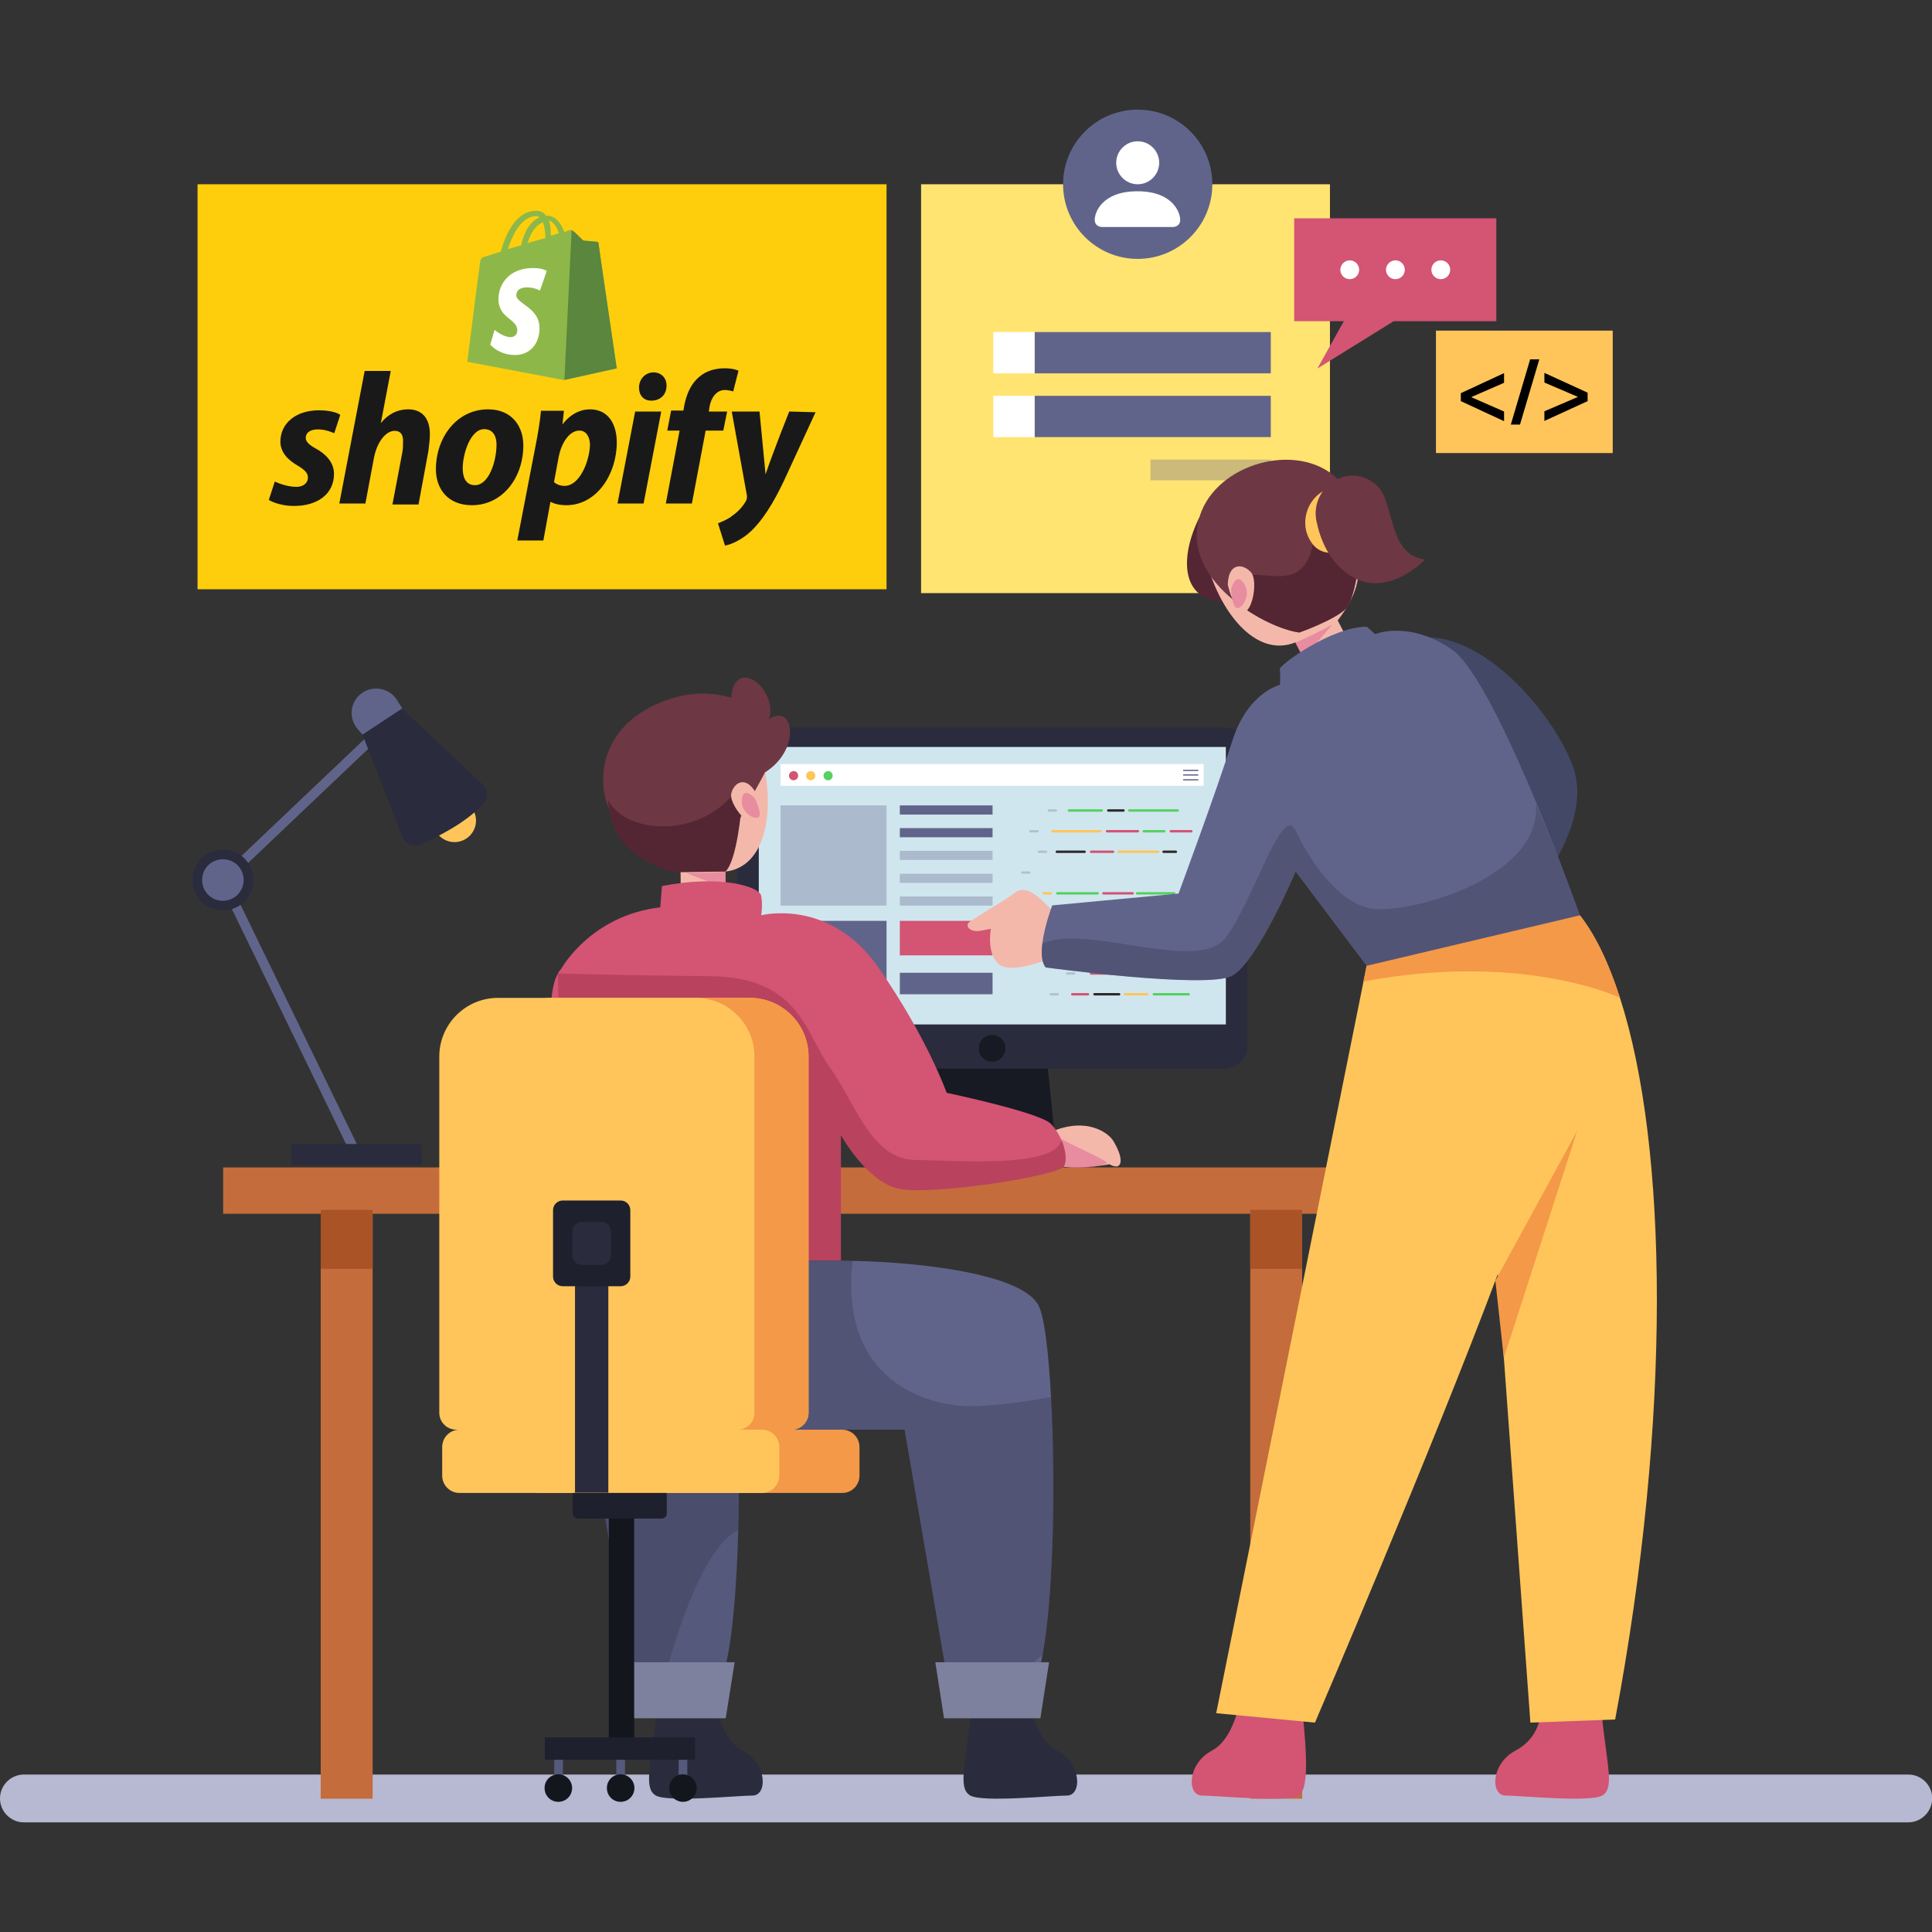
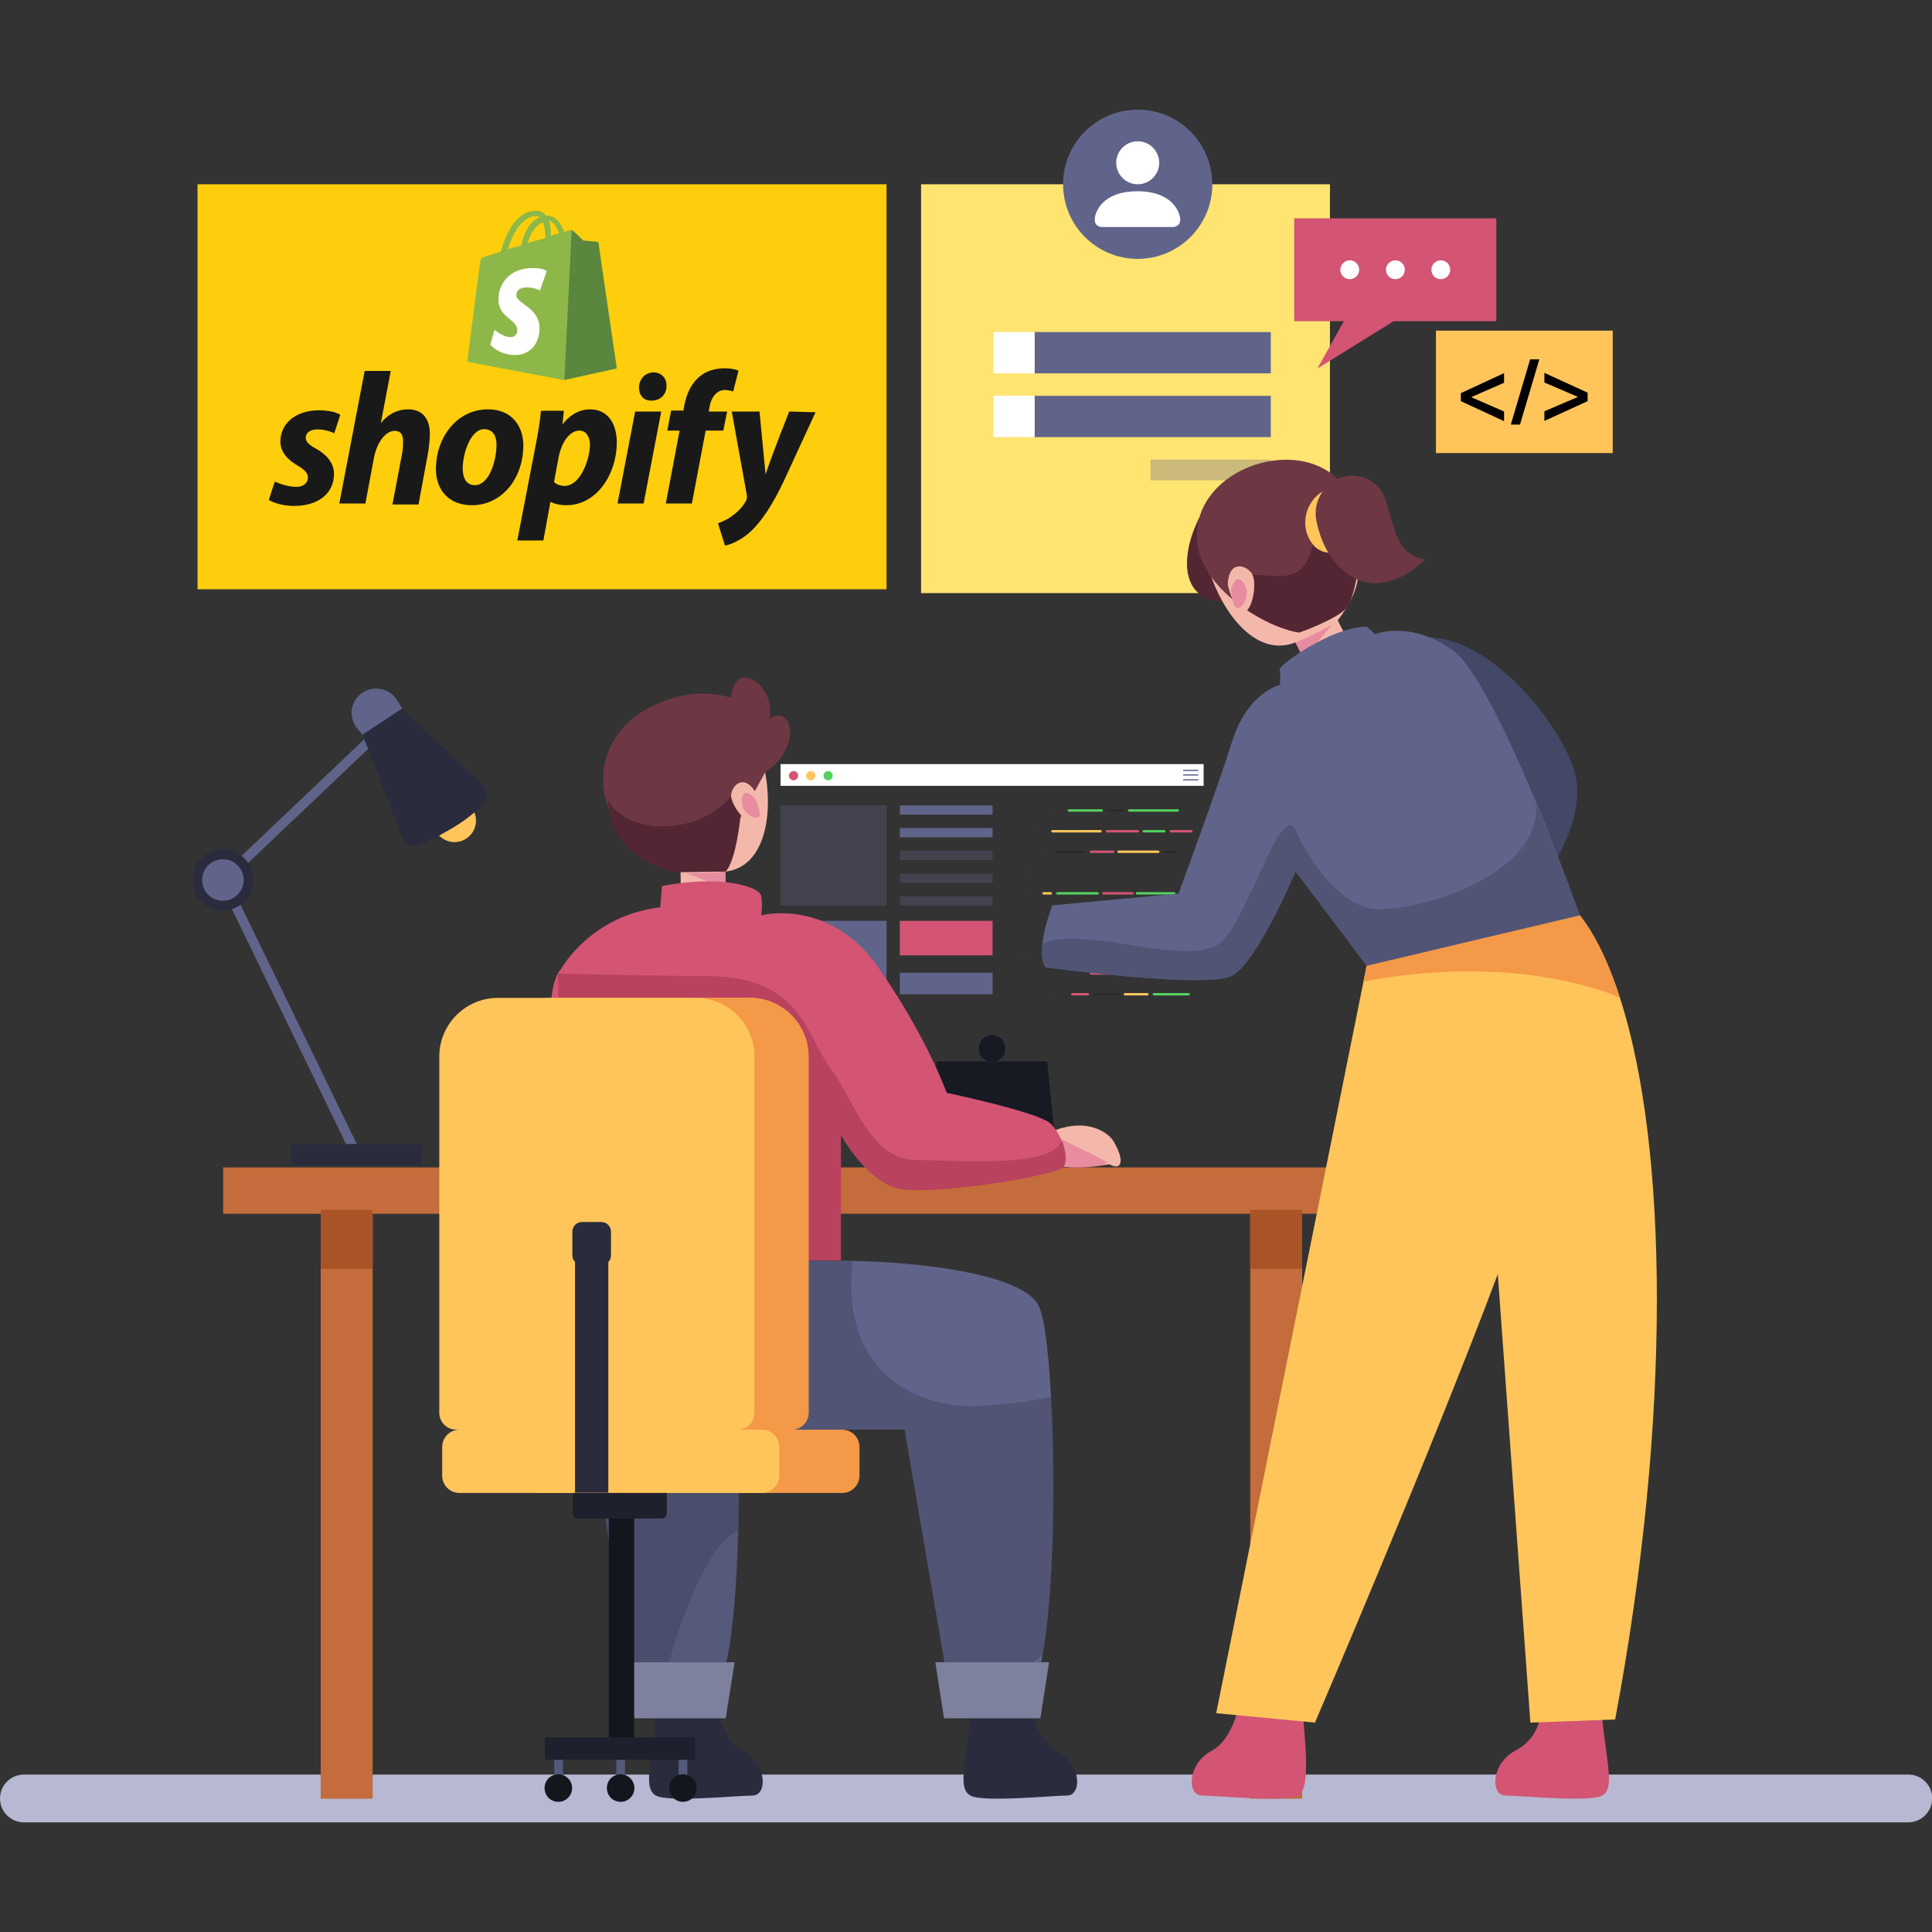
<svg xmlns="http://www.w3.org/2000/svg" version="1.1" id="Layer_1" x="0px" y="0px" viewBox="0 0 800 800" style="enable-background:new 0 0 800 800;" xml:space="preserve">
  <rect x="0" y="0" width="800" height="800" fill="#333333" stroke="none" />
  <style type="text/css">
	.st0{fill:#B6B9D1;}
	.st1{fill:#C46C3B;}
	.st2{fill:#AA5327;}
	.st3{fill:#171923;}
	.st4{fill:#2A2B3D;}
	.st5{fill:#D0E6EF;}
	.st6{fill:#FFFFFF;}
	.st7{fill:#D35473;}
	.st8{fill:#FFC55A;}
	.st9{fill:#54D15F;}
	.st10{fill:none;stroke:#61648A;stroke-width:0.5;stroke-linecap:round;stroke-miterlimit:10;}
	.st11{fill:none;stroke:#54D15F;stroke-linecap:round;stroke-miterlimit:10;}
	.st12{fill:none;stroke:#2D292A;stroke-linecap:round;stroke-miterlimit:10;}
	.st13{fill:none;stroke:#FFC55A;stroke-linecap:round;stroke-miterlimit:10;}
	.st14{fill:none;stroke:#D35473;stroke-linecap:round;stroke-miterlimit:10;}
	.st15{opacity:0.21;fill:none;stroke:#383952;stroke-linecap:round;stroke-miterlimit:10;enable-background:new    ;}
	.st16{opacity:0.33;fill:#61648A;enable-background:new    ;}
	.st17{fill:#61648A;}
	.st18{fill:#55597C;}
	.st19{opacity:0.36;fill:#383952;enable-background:new    ;}
	.st20{fill:#F4B8AB;}
	.st21{opacity:0.53;fill:#DD6595;enable-background:new    ;}
	.st22{fill:#6D3744;}
	.st23{fill:#542633;}
	.st24{opacity:0.38;fill:#8E253E;enable-background:new    ;}
	.st25{fill:#7D819E;}
	.st26{fill:#F49947;}
	.st27{fill:#14161E;}
	.st28{fill:#1F202D;}
	.st29{fill:none;stroke:#61648A;stroke-width:4;stroke-miterlimit:10;}
	.st30{fill:#61648A;stroke:#2A2B3D;stroke-width:4;stroke-miterlimit:10;}
	.st31{fill:#FFE471;}
	.st32{fill:#424866;}
	.st33{fill:#FECE0C;}
	.st34{fill:#8DB849;}
	.st35{fill:#5A863E;}
	.st36{fill:#FFFFFE;}
	.st37{fill:#1A1919;}
</style>
  <g id="OBJECTS">
    <g>
      <g>
        <path class="st0" d="M790.1,754.6H9.9c-5.4,0-9.9-4.4-9.9-9.9l0,0c0-5.4,4.4-9.9,9.9-9.9h780.3c5.4,0,9.9,4.4,9.9,9.9l0,0     C800,750.2,795.6,754.6,790.1,754.6z" />
        <g>
          <rect x="92.4" y="483.4" class="st1" width="485.3" height="19.2" />
          <rect x="132.8" y="501" class="st1" width="21.5" height="243.8" />
          <rect x="517.7" y="501" class="st1" width="21.5" height="243.8" />
          <rect x="132.8" y="501" class="st2" width="21.5" height="24.4" />
          <rect x="517.7" y="501" class="st2" width="21.5" height="24.4" />
        </g>
        <g>
          <polygon class="st3" points="437.1,474.2 384.3,474.2 387.9,439.5 433.6,439.5     " />
          <path class="st4" d="M451.7,482.7H370l0,0c0-5.5,4.4-9.9,9.9-9.9h61.9C447.3,472.7,451.7,477.2,451.7,482.7L451.7,482.7z" />
-           <path class="st4" d="M507,442.5H314.7c-5.3,0-9.5-4.3-9.5-9.5V310.7c0-5.3,4.3-9.5,9.5-9.5H507c5.3,0,9.5,4.3,9.5,9.5V433      C516.5,438.3,512.3,442.5,507,442.5z" />
-           <rect x="314.2" y="309.3" class="st5" width="193.4" height="114.9" />
          <path class="st3" d="M416.3,434.1c0,3-2.4,5.5-5.5,5.5s-5.5-2.4-5.5-5.5s2.4-5.5,5.5-5.5S416.3,431,416.3,434.1z" />
          <g>
            <rect x="323.2" y="316.4" class="st6" width="175.2" height="9" />
            <path class="st7" d="M330.5,321.2c0,1.1-0.9,1.9-1.9,1.9c-1.1,0-1.9-0.9-1.9-1.9c0-1.1,0.9-1.9,1.9-1.9       C329.6,319.2,330.5,320.1,330.5,321.2z" />
            <path class="st8" d="M337.6,321.2c0,1.1-0.9,1.9-1.9,1.9c-1.1,0-1.9-0.9-1.9-1.9c0-1.1,0.9-1.9,1.9-1.9       C336.8,319.2,337.6,320.1,337.6,321.2z" />
            <path class="st9" d="M344.8,321.2c0,1.1-0.9,1.9-1.9,1.9c-1.1,0-1.9-0.9-1.9-1.9c0-1.1,0.9-1.9,1.9-1.9       C343.9,319.2,344.8,320.1,344.8,321.2z" />
            <line class="st10" x1="490.1" y1="319" x2="496" y2="319" />
            <line class="st10" x1="490.1" y1="320.9" x2="496" y2="320.9" />
            <line class="st10" x1="490.1" y1="322.9" x2="496" y2="322.9" />
          </g>
          <g>
            <g>
              <line class="st11" x1="442.6" y1="335.6" x2="456.2" y2="335.6" />
              <line class="st12" x1="458.9" y1="335.6" x2="465.2" y2="335.6" />
              <line class="st11" x1="467.6" y1="335.6" x2="487.7" y2="335.6" />
              <line class="st13" x1="435.8" y1="344.2" x2="455.7" y2="344.2" />
              <line class="st14" x1="458.4" y1="344.2" x2="471.2" y2="344.2" />
              <line class="st11" x1="473.6" y1="344.2" x2="482.1" y2="344.2" />
              <line class="st14" x1="484.8" y1="344.2" x2="493.3" y2="344.2" />
              <line class="st12" x1="437.6" y1="352.7" x2="449.1" y2="352.7" />
              <line class="st14" x1="451.8" y1="352.7" x2="460.9" y2="352.7" />
              <line class="st13" x1="463.2" y1="352.7" x2="479.6" y2="352.7" />
              <line class="st12" x1="481.8" y1="352.7" x2="486.9" y2="352.7" />
              <line class="st13" x1="432.1" y1="369.9" x2="435.1" y2="369.9" />
              <line class="st11" x1="437.8" y1="369.9" x2="454.5" y2="369.9" />
              <line class="st14" x1="456.9" y1="369.9" x2="469" y2="369.9" />
              <line class="st11" x1="470.8" y1="369.9" x2="486.2" y2="369.9" />
              <line class="st13" x1="466.2" y1="387" x2="488.6" y2="387" />
              <line class="st11" x1="437.6" y1="378.4" x2="449.1" y2="378.4" />
              <line class="st14" x1="451.8" y1="378.4" x2="458" y2="378.4" />
              <line class="st12" x1="460.3" y1="378.4" x2="472.9" y2="378.4" />
              <line class="st14" x1="475.8" y1="378.4" x2="488.3" y2="378.4" />
              <line class="st13" x1="438.1" y1="387" x2="446.9" y2="387" />
              <line class="st12" x1="449.6" y1="387" x2="453.4" y2="387" />
              <line class="st11" x1="455.7" y1="387" x2="463.4" y2="387" />
              <line class="st14" x1="451.8" y1="403.1" x2="460.3" y2="403.1" />
              <line class="st12" x1="463" y1="403.1" x2="472.9" y2="403.1" />
              <line class="st13" x1="475.2" y1="403.1" x2="490.9" y2="403.1" />
              <line class="st14" x1="444" y1="411.7" x2="450.5" y2="411.7" />
              <line class="st12" x1="453.2" y1="411.7" x2="463.4" y2="411.7" />
              <line class="st13" x1="465.8" y1="411.7" x2="475.1" y2="411.7" />
              <line class="st11" x1="477.8" y1="411.7" x2="492.2" y2="411.7" />
            </g>
            <line class="st15" x1="434.3" y1="335.6" x2="437.2" y2="335.6" />
            <line class="st15" x1="426.7" y1="344.2" x2="429.6" y2="344.2" />
            <line class="st15" x1="430.2" y1="352.7" x2="433.1" y2="352.7" />
            <line class="st15" x1="423.3" y1="361.3" x2="426.2" y2="361.3" />
            <line class="st15" x1="423.3" y1="369.9" x2="426.2" y2="369.9" />
            <line class="st15" x1="429.9" y1="378.4" x2="432.8" y2="378.4" />
            <line class="st15" x1="430.7" y1="387" x2="433.6" y2="387" />
            <line class="st15" x1="423.3" y1="395.6" x2="426.2" y2="395.6" />
            <line class="st15" x1="441.9" y1="403.1" x2="444.8" y2="403.1" />
            <line class="st15" x1="435.1" y1="411.7" x2="438" y2="411.7" />
          </g>
          <g>
            <rect x="323.2" y="333.5" class="st16" width="43.9" height="41.5" />
            <rect x="372.6" y="333.5" class="st17" width="38.4" height="3.8" />
            <rect x="372.6" y="342.9" class="st17" width="38.4" height="3.8" />
            <rect x="372.6" y="352.3" class="st16" width="38.4" height="3.8" />
            <rect x="372.6" y="361.8" class="st16" width="38.4" height="3.8" />
            <rect x="372.6" y="371.2" class="st16" width="38.4" height="3.8" />
            <rect x="323.4" y="381.3" class="st17" width="43.7" height="30.4" />
            <rect x="372.6" y="381.3" class="st7" width="38.4" height="14.3" />
            <rect x="372.6" y="402.8" class="st17" width="38.4" height="8.9" />
          </g>
        </g>
        <g>
          <path class="st4" d="M401.8,711.5c-2.2,20.2-5.1,29.1,0,32s33.8,0,40,0s6.2-13.1-4.1-18.6c-10.4-5.5-12.4-25-12.4-25      L401.8,711.5z" />
          <path class="st4" d="M271.6,711.5c-2.2,20.2-5.1,29.1,0,32s33.8,0,40,0s6.2-13.1-4.1-18.6c-10.4-5.5-12.4-25-12.4-25      L271.6,711.5z" />
          <path class="st18" d="M305.7,633.7c-0.6,21.6-2.1,42-4.9,54.6h-40L245.9,601l-1.5-9c-8.5,0-15.4-6.9-15.4-15.3v-0.3      c0.3-17.3,3.3-44.1,18.1-54.4c16.6-11.5,49.8,12.7,52.8,18.7c2.9,5.8,4.9,25.7,5.7,49.7C306,604.1,306.1,619.2,305.7,633.7z" />
          <path class="st19" d="M305.7,633.7c-14.1,6.1-25.7,43.8-28.7,54.6h-16.2L245.9,601c1.8-3,3.8-5.4,6-6.7c7.3-4.5,49.2-4,53.7-3.9      C306,604.1,306.1,619.2,305.7,633.7z" />
          <path class="st20" d="M437.2,467.9c12.8-4.8,21.6,0.8,23.9,4.7c2.3,3.9,3.6,7.6,2.6,9.5c-1,2-4.3,0-4.3,0s-11.2,2.1-19.7,0.9      S437.2,467.9,437.2,467.9z" />
          <path class="st21" d="M439.4,471.6c6.9,3.7,19,9,19,9.9c-0.1,0.9-10.8,3.3-17.7,1.4C433.7,481,439.4,471.6,439.4,471.6z" />
          <g>
            <path class="st20" d="M316,315.9c4.8,19.8,1.3,43.1-15.6,45l0.1,7c0.1,5.2-4.1,9.4-9.2,9.4l0,0c-5.2,0.1-9.4-4.1-9.4-9.2       l-0.1-7c0,0-13.6-5.6-16.4-14.1s0-1.4,0-1.4l-1.6-34.6l52.7-0.5L316,315.9z" />
            <path class="st21" d="M300.4,360.9c-7.5,0.8-16.2,0.6-16.2,0.6l16.3,6.4L300.4,360.9z" />
          </g>
          <path class="st22" d="M316.8,319.8c15-9.4,12.1-28.9,1.5-22c0,0-16.7-17.2-42.6-7.8c-25.9,9.4-29.2,31.1-23.7,44.6      c5.5,13.5,39.1,20.5,39.1,20.5l15.5-16.5L316.8,319.8z" />
          <path class="st22" d="M318.4,297.7c2.6-7.5-3.9-17.1-10-17.1s-5.7,10.4-5.7,10.4l10.3,13.7L318.4,297.7z" />
          <path class="st23" d="M307.2,332.7c-0.2,2.3-2,23.6-6.8,28.2l-20.9,0.3c0,0-23.1-4.7-26.9-23.9c-0.4-2.2-0.8-4.3-0.9-6.2      c6.8,13.8,35.6,16.2,51.1-1.3C302.7,329.8,304.7,331,307.2,332.7z" />
          <path class="st20" d="M313.1,328.5c-4.3-7.7-9.3-4.4-10.3,0.1s8.2,15.4,10.4,11.6C315.4,336.3,313.1,328.5,313.1,328.5z" />
          <path class="st21" d="M312.6,330.6c-3.8-4-5.7-2.3-5.4,1.9c0.3,4.2,5.3,7.1,6.9,5.9C315.8,337.1,312.6,330.6,312.6,330.6z" />
          <path class="st7" d="M440.6,482.9c-2,4-54.6,12.1-68.1,9.4S348.2,470,348.2,470v52H247.1c0,0-9.8-47.7-15.3-79.6      c-2.2-13.1-3.8-23.6-3.6-26.9c0.4-6.7,1.7-10.4,2.8-12.4l0,0c0.7-1.3,1.3-1.8,1.3-1.8s12.1-22.2,41.1-25.6l0.7-8.8      c23.6-4.7,40.4,0,41.1,4.1c0.7,4,0,8,0,8s28.3-7.4,48.5,21.6s28.3,51.9,28.3,51.9s38.4,8.1,43.1,12.8c1.9,1.9,3.5,4.6,4.6,7.2      C441.3,476.5,441.8,480.5,440.6,482.9z" />
          <path class="st24" d="M440.6,482.9c-2,4-54.6,12.1-68.1,9.4S348.2,470,348.2,470v52H247.1c0,0-9.8-47.7-15.3-79.6l-0.8-39.3l0,0      c0,0,24.7,0.8,62.5,1.1c37.8,0.3,39.9,23.7,50.1,37.8c10.3,14.1,17,38.1,35.3,38.3c18.3,0.3,56.6,3.3,60.4-7.6l0.5-0.1      C441.3,476.5,441.8,480.5,440.6,482.9z" />
          <path class="st17" d="M431.7,685.2c-0.2,1.1-0.4,2.1-0.6,3.1h-40L374.6,592h-71.9l-20.4-25.8L247.1,522h101.1      c1.5,0,3.1,0,4.8,0.1c27.6,0.5,70.5,5.3,77.1,18.6c2.4,4.8,4.1,19.3,5.1,37.7C437.1,612.6,436.3,660.5,431.7,685.2z" />
          <path class="st19" d="M431.7,685.2l-3.5,3.1h-37.1L374.6,592h-71.9l-20.4-25.8l1.9-29.5l13.7-14.8h50.4c1.5,0,3.1,0,4.8,0.1      c-5.7,48.7,29.7,61.4,52.4,60.2c12-0.7,22.5-2.3,29.9-3.8C437.1,612.6,436.3,660.5,431.7,685.2z" />
          <polygon class="st25" points="430.8,711.5 390.9,711.5 387.3,688.3 434.4,688.3     " />
          <polygon class="st25" points="300.5,711.5 260.7,711.5 257.1,688.3 304.2,688.3     " />
        </g>
        <g>
          <rect x="229.5" y="725.9" class="st18" width="3.6" height="13.6" />
          <rect x="255.2" y="725.9" class="st18" width="3.6" height="13.6" />
          <rect x="281" y="725.9" class="st18" width="3.6" height="13.6" />
          <path class="st8" d="M327.7,592H211.3c-3.9,0-7-3.2-7-7V437.5c0-13.4,10.9-24.3,24.3-24.3h81.9c13.4,0,24.3,10.9,24.3,24.3V585      C334.8,588.9,331.6,592,327.7,592z" />
          <path class="st26" d="M327.7,592H211.3c-3.9,0-7-3.2-7-7V437.5c0-13.4,10.9-24.3,24.3-24.3h81.9c13.4,0,24.3,10.9,24.3,24.3V585      C334.8,588.9,331.6,592,327.7,592z" />
          <path class="st8" d="M305.4,592H188.9c-3.9,0-7-3.2-7-7V437.5c0-13.4,10.9-24.3,24.3-24.3h81.9c13.4,0,24.3,10.9,24.3,24.3V585      C312.4,588.9,309.3,592,305.4,592z" />
          <path class="st26" d="M348.8,618.2H223.5c-4,0-7.2-3.2-7.2-7.2v-11.8c0-4,3.2-7.2,7.2-7.2h125.2c4,0,7.2,3.2,7.2,7.2V611      C355.9,615,352.7,618.2,348.8,618.2z" />
          <path class="st8" d="M315.5,618.2H190.3c-4,0-7.2-3.2-7.2-7.2v-11.8c0-4,3.2-7.2,7.2-7.2h125.2c4,0,7.2,3.2,7.2,7.2V611      C322.6,615,319.4,618.2,315.5,618.2z" />
          <rect x="252.1" y="628.8" class="st27" width="10.5" height="93" />
          <path class="st28" d="M274,628.8h-34.7c-1.2,0-2.2-1-2.2-2.2v-8.4h39v8.4C276.2,627.8,275.2,628.8,274,628.8z" />
          <rect x="225.6" y="719.4" class="st28" width="62.2" height="9.3" />
          <rect x="238.1" y="516.2" class="st4" width="13.8" height="101.9" />
-           <path class="st28" d="M257,497.1h-24c-2.2,0-4,1.8-4,4v27.5c0,2.2,1.8,4,4,4h24c2.2,0,4-1.8,4-4v-27.5      C261,498.9,259.2,497.1,257,497.1z" />
          <path class="st4" d="M249,506h-8c-2.2,0-4,1.8-4,4v9.8c0,2.2,1.8,4,4,4h8c2.2,0,4-1.8,4-4V510C253,507.8,251.2,506,249,506z" />
          <path class="st27" d="M236.9,740.4c0,3.1-2.5,5.7-5.7,5.7s-5.7-2.5-5.7-5.7s2.5-5.7,5.7-5.7S236.9,737.3,236.9,740.4z" />
          <path class="st27" d="M262.7,740.4c0,3.1-2.5,5.7-5.7,5.7s-5.7-2.5-5.7-5.7s2.5-5.7,5.7-5.7      C260.2,734.7,262.7,737.3,262.7,740.4z" />
          <path class="st27" d="M288.5,740.4c0,3.1-2.5,5.7-5.7,5.7c-3.1,0-5.7-2.5-5.7-5.7s2.5-5.7,5.7-5.7      C285.9,734.8,288.5,737.3,288.5,740.4z" />
        </g>
        <g>
          <polyline class="st29" points="147.6,478 92.4,364.4 152.8,307     " />
          <path class="st30" d="M102.9,364.4c0,5.8-4.7,10.6-10.6,10.6s-10.6-4.7-10.6-10.6s4.7-10.6,10.6-10.6S102.9,358.5,102.9,364.4z" />
          <path class="st17" d="M150,286.9L150,286.9c4.8-3.3,11.3-1.9,14.4,3l2.2,3.5l-16.4,10.9l-2-2.3C144.1,297.3,145,290.3,150,286.9      z" />
          <path class="st8" d="M197.1,339.8c0,4.9-4,8.9-8.9,8.9s-8.9-4-8.9-8.9s4-8.9,8.9-8.9S197.1,334.9,197.1,339.8z" />
          <path class="st4" d="M150.1,304.2l16.6,42.5c1.1,2.9,4.4,4.3,7.3,3c7.1-3.1,19.8-9.4,26.4-17.3c1.9-2.2,1.6-5.5-0.5-7.5      l-33.4-31.5L150.1,304.2z" />
          <rect x="120.7" y="473.7" class="st4" width="53.9" height="8.7" />
        </g>
        <g>
          <g>
            <rect x="381.4" y="76.3" class="st31" width="169.3" height="169.3" />
            <ellipse class="st17" cx="471.1" cy="76.3" rx="30.9" ry="30.9" />
            <path class="st6" d="M456.3,94c0,0-3,0-3-3s3-11.8,17.7-11.8s17.7,8.9,17.7,11.8c0,3-3,3-3,3H456.3z M471.1,76.3       c4.9,0,8.9-4,8.9-8.9s-4-8.9-8.9-8.9s-8.9,4-8.9,8.9S466.2,76.3,471.1,76.3z" />
            <rect x="428.4" y="137.5" class="st17" width="97.8" height="17.1" />
            <rect x="411.3" y="137.5" class="st6" width="17.1" height="17.1" />
            <rect x="428.4" y="163.9" class="st17" width="97.8" height="17.1" />
            <rect x="476.4" y="190.3" class="st16" width="49.8" height="8.6" />
            <rect x="411.3" y="163.9" class="st6" width="17.1" height="17.1" />
          </g>
          <g>
            <rect x="535.9" y="90.4" class="st7" width="83.7" height="42.6" />
            <polygon class="st7" points="559.7,127.2 545.5,152.6 582.9,129.4      " />
            <g>
              <path class="st6" d="M562.8,111.7c0,2.2-1.8,3.9-3.9,3.9c-2.2,0-3.9-1.8-3.9-3.9s1.8-3.9,3.9-3.9        C561,107.8,562.8,109.5,562.8,111.7z" />
              <path class="st6" d="M581.7,111.7c0,2.2-1.8,3.9-3.9,3.9c-2.2,0-3.9-1.8-3.9-3.9s1.8-3.9,3.9-3.9        C579.9,107.8,581.7,109.5,581.7,111.7z" />
              <circle class="st6" cx="596.6" cy="111.7" r="3.9" />
            </g>
          </g>
          <rect x="594.6" y="136.9" class="st8" width="73.2" height="50.7" />
          <g>
            <path d="M604.9,162.8l17.9-8.3v4l-13.5,5.9v0.1l13.5,5.9v4l-17.9-8.3V162.8z" />
            <path d="M625.6,175.8l8-27h3.8l-8,27H625.6z" />
            <path d="M657.4,166.1l-17.9,8.2v-4l13.8-5.9v-0.1l-13.8-5.9v-4l17.9,8.2V166.1z" />
          </g>
        </g>
        <g>
          <path class="st7" d="M538.4,699.9c2.2,20.2,4.4,40.7-0.7,43.6c-5.1,2.9-33.8,0-40,0s-6.2-13.1,4.1-18.6      c10.4-5.5,12.4-25,12.4-25H538.4z" />
          <path class="st7" d="M663.4,711.5c2.2,20.2,5.1,29.1,0,32s-33.8,0-40,0s-6.2-13.1,4.1-18.6c10.4-5.5,10.4-15.6,10.4-15.6      L663.4,711.5z" />
          <path class="st23" d="M496.7,214.1c-8.5,17-7.4,34.3,9.5,35C523.1,249.8,496.7,214.1,496.7,214.1z" />
          <g>
            <g>
              <path class="st20" d="M499.4,231.8c5.3,20.9,20.2,40.9,37,34.2l3.4,6.5c2.5,4.8,8.5,6.7,13.3,4.2l0,0        c4.8-2.5,6.7-8.5,4.2-13.3l-3.4-6.5c0,0,9.9-12,8.3-21.3c-1.6-9.3-0.7-1.3-0.7-1.3l-15.8-33.1L496.3,227L499.4,231.8z" />
              <path class="st21" d="M536.3,266.1c7.4-3,15.4-7.5,15.4-7.5l-12,14.1L536.3,266.1z" />
            </g>
            <path class="st22" d="M562.7,230c-0.5,10.5-3.2,19.7-5.3,21.9c-4.4,4.7-19.4,10-19.4,10c-6.8-0.9-18.3-5.9-27.6-13.7       c-9.9-8.2-17.3-19.6-14.1-32.7c5.3-22.2,38-32.7,55.5-19C561.1,203.9,563.3,217.8,562.7,230z" />
            <path class="st23" d="M562.7,230c-0.5,10.5-3.2,19.7-5.3,21.9c-4.4,4.7-19.4,10-19.4,10c-6.8-0.9-18.3-5.9-27.6-13.7       c0.3-3.4,1.2-6.6,3.4-8.6c6.5-5.8,25.5,7.8,29.8-14.1l4-1.4C547.6,224.1,556.3,227.5,562.7,230z" />
            <path class="st20" d="M508.4,242.1c0.2-9.4,6.5-8.8,9.7-5c3.1,3.8,0,18.5-4,16C510.1,250.5,508.4,242.1,508.4,242.1z" />
            <path class="st21" d="M509.8,243.9c1.6-5.6,4.2-5,6-1s-1.5,9.3-3.6,8.9C510.1,251.5,509.8,243.9,509.8,243.9z" />
          </g>
          <path class="st8" d="M549.1,202.8c-8.1,3.5-11.7,14.7-5.5,22.6c4.3,5.5,12,3,12,3L549.1,202.8z" />
          <path class="st22" d="M545.1,215.7c-2.5-12.4,10.3-23,21.6-17.1c2.9,1.5,5.3,3.9,6.5,7c4.2,10.5,4,24.2,16.9,26.1      c0,0-15.6,16.6-31.1,6.6C550.2,232.6,546.6,223,545.1,215.7z" />
          <path class="st32" d="M591.5,263.9c25.1,0.4,52.3,32.6,59.9,53.7c7.6,21.1-12.5,46.8-12.5,46.8L591.5,263.9z" />
-           <path class="st20" d="M439.4,381.7c-10.8-13.9-15.8-14.6-19.2-12c-3.4,2.7-16.4,10.2-18.7,12c-2.3,1.8,0.4,4.5,4.6,3.7      s4.2-0.8,4.2-0.8s-1.9,9.9,3.1,14.5s20.6-1.9,20.6-1.9L439.4,381.7z" />
          <path class="st8" d="M638.2,473.7c-2.4,10.8-9.2,30.3-18,53.9c-27.6,73.6-75.7,185.7-75.7,185.7l-40.9-3.9l61-303l1.3-6.5      c0,0,27.1-40,48.2-31c4.2,1.8,8.1,5.3,11.6,10.1c4.6,6.4,8.4,15.1,11.2,25.1C642.3,424.3,643.6,450,638.2,473.7z" />
          <path class="st8" d="M668.8,712l-35.1,1.3l-13.5-185.7l-6.1-84.1V379h40.1c6.5,8.3,12,19.9,16.6,34.2l0,0      C690.6,474.5,692.4,586.3,668.8,712z" />
-           <polygon class="st26" points="619.2,530.3 653.1,468.2 622.7,562.3     " />
          <path class="st26" d="M670.8,413.2c-0.5-0.3-12.5-5.9-34-9c-6.7-1-14.3-1.7-22.7-1.9c-14.2-0.4-30.8,0.6-49.5,4.1l1.3-6.5      c0,0,27.1-40,48.2-31c4.2,1.8,8.1,5.3,11.6,10.1h28.5C660.7,387.4,666.2,398.9,670.8,413.2z" />
          <path class="st17" d="M654.2,379l-88.3,20.9l-29.4-39c0,0-15.9,37.6-26.4,43.2c-10.5,5.5-77.1-3.5-77.1-3.5      c-1.7-2-1.9-5.8-1.4-9.9l0,0c0.9-7.4,4.1-15.8,4.1-15.8L488,370c0,0,15.8-42.6,22.2-63s19.8-23.4,19.8-23.4s0.3-5-0.1-6.5      c-0.4-1.5,21.3-17.6,36.1-17.6l3.4,3.1c0,0,13.9-6,32,6.5c9.5,6.6,23.6,36.6,34.9,63.6l0,0C646.4,357.1,654.2,379,654.2,379z" />
          <path class="st19" d="M654.2,379l-88.3,20.9l-29.4-39c0,0-15.9,37.6-26.4,43.2c-10.5,5.5-77.1-3.5-77.1-3.5      c-1.7-2-1.9-5.8-1.4-9.9l0,0c18.5-8.4,64.4,12.5,75.8-2.3c11.4-14.7,23.5-56.2,29-44.6s16.8,29.3,30.8,32.3s71.5-11.8,68.8-43.4      C646.4,357.1,654.2,379,654.2,379z" />
        </g>
        <g>
          <rect x="81.8" y="76.3" class="st33" width="285.3" height="167.7" />
          <g>
            <path class="st34" d="M222.1,89.5c0.5,0,0.8,0.3,1.3,0.5c-3,1.3-6.1,4.5-7.6,11.6l-5.5,1.5C212,98.1,215.5,89.5,222.1,89.5z        M224.8,92c0.5,1.5,1,3.3,1,6.1c0,0.3,0,0.3,0,0.5l-7.3,2C220,95.3,222.6,93,224.8,92z M231.4,96.6l-3.3,1c0-0.3,0-0.5,0-0.8       c0-2.3-0.3-4-0.8-5.5C229.1,91.8,230.6,94,231.4,96.6z M247.8,100.6c0-0.3-0.3-0.5-0.5-0.5c-0.5,0-5.8-0.5-5.8-0.5       s-3.8-3.8-4.3-4c-0.5-0.5-1.3-0.3-1.5-0.3c0,0-0.8,0.3-2,0.8c-1.3-3.5-3.5-6.8-7.3-6.8h-0.3c-1-1.5-2.5-2-3.8-2       c-9.1-0.3-13.4,11.1-14.9,16.9c-2,0.5-4,1.3-6.3,2c-2,0.5-2,0.8-2.3,2.5c-0.3,1.3-5.3,41.1-5.3,41.1l40.1,7.6l21.7-4.8       C255.4,152.6,247.8,101.1,247.8,100.6z" />
            <path class="st35" d="M247,100.1c-0.3,0-5.5-0.5-5.5-0.5s-3.8-3.8-4.3-4c-0.3-0.3-0.3-0.3-0.5-0.3l-3,62l21.7-4.8       c0,0-7.6-51.5-7.6-52C247.8,100.3,247.3,100.1,247,100.1" />
            <path class="st36" d="M226.4,112.2l-2.8,8.1c0,0-2.3-1.3-5.3-1.3c-4.3,0-4.5,2.5-4.5,3.3c0,3.5,9.6,5,9.6,13.6       c0,6.8-4.3,11.1-10.1,11.1c-6.8,0-10.3-4.3-10.3-4.3l1.8-6.1c0,0,3.5,3,6.6,3c2,0,2.8-1.5,2.8-2.8c0-4.8-7.8-5-7.8-12.9       c0-6.6,4.8-12.9,14.1-12.9C224.6,110.9,226.4,112.2,226.4,112.2" />
          </g>
          <path class="st37" d="M130.7,185.7c-2.9-1.6-4.1-2.9-4.1-4.4c0-2.2,1.9-3.5,5.1-3.5c3.5,0,6.7,1.6,6.7,1.6l2.5-7.6      c0,0-2.2-1.9-8.9-1.9c-9.5,0-15.9,5.4-15.9,13c0,4.4,3.2,7.6,7,9.8c3.2,1.9,4.4,3.2,4.4,5.1s-1.6,3.8-4.8,3.8      c-4.4,0-8.9-2.2-8.9-2.2l-2.5,7.6c0,0,3.8,2.5,10.5,2.5c9.5,0,16.5-4.8,16.5-13.3C138.3,191.4,134.8,187.9,130.7,185.7       M169.1,169.5c-4.8,0-8.6,2.2-11.4,5.7l0,0l4.1-21.6H151l-10.5,54.9h10.8l3.5-18.7c1.3-7,5.1-11.4,8.6-11.4      c2.5,0,3.5,1.6,3.5,4.1c0,1.6,0,3.2-0.3,4.8l-4.1,21.6h10.8l4.1-22.2c0.3-2.2,0.6-5.1,0.6-7C178,173.3,174.8,169.5,169.1,169.5       M196.7,200.9c-3.8,0-5.1-3.2-5.1-7c0-6,3.2-16.2,8.9-16.2c3.8,0,5.1,3.2,5.1,6.3C205.6,191.1,202.4,200.9,196.7,200.9z       M202.1,169.5c-13,0-21.6,11.7-21.6,24.8c0,8.3,5.1,14.9,14.9,14.9c12.7,0,21.3-11.4,21.3-24.8      C216.7,176.8,212.2,169.5,202.1,169.5z M233.8,201.2c-2.9,0-4.4-1.6-4.4-1.6l1.9-10.2c1.3-6.7,4.8-11.1,8.6-11.1      c3.2,0,4.4,3.2,4.4,6C244,191.4,239.9,201.2,233.8,201.2z M244.3,169.5c-7.3,0-11.4,6.3-11.4,6.3l0,0l0.6-5.7H224      c-0.3,3.8-1.3,9.8-2.2,14.3l-7.6,39.4H225l2.9-15.9h0.3c0,0,2.2,1.3,6.3,1.3c12.7,0,20.9-13,20.9-26      C255.4,176.1,252.2,169.5,244.3,169.5z M270.6,154.2c-3.5,0-6,2.9-6,6.3c0,3.2,1.9,5.4,5.1,5.4l0,0c3.5,0,6.3-2.2,6.3-6.3      C276,156.5,273.8,154.2,270.6,154.2 M255.7,208.5h10.8l7.3-38.1H263L255.7,208.5z M301.1,170.4h-7.6l0.3-1.9      c0.6-3.8,2.9-7,6.3-7c1.9,0,3.5,0.6,3.5,0.6l2.2-8.6c0,0-1.9-1-5.7-1s-7.6,1-10.5,3.5c-3.8,3.2-5.4,7.6-6.3,12.1L283,170h-5.1      l-1.6,8.3h5.1l-5.7,30.2h10.8l5.7-30.2h7.3L301.1,170.4z M326.8,170.4c0,0-6.7,16.8-9.8,26l0,0c-0.3-2.9-2.5-26-2.5-26H303      l6.3,34.9c0,0.6,0,1.3-0.3,1.9c-1.3,2.5-3.5,4.8-5.7,6.3c-1.9,1.6-4.4,2.5-6,3.2l2.9,9.2c2.2-0.3,6.7-2.2,10.5-5.7      c4.8-4.4,9.5-11.7,14-21.3l13-28.2L326.8,170.4z" />
        </g>
      </g>
    </g>
  </g>
</svg>